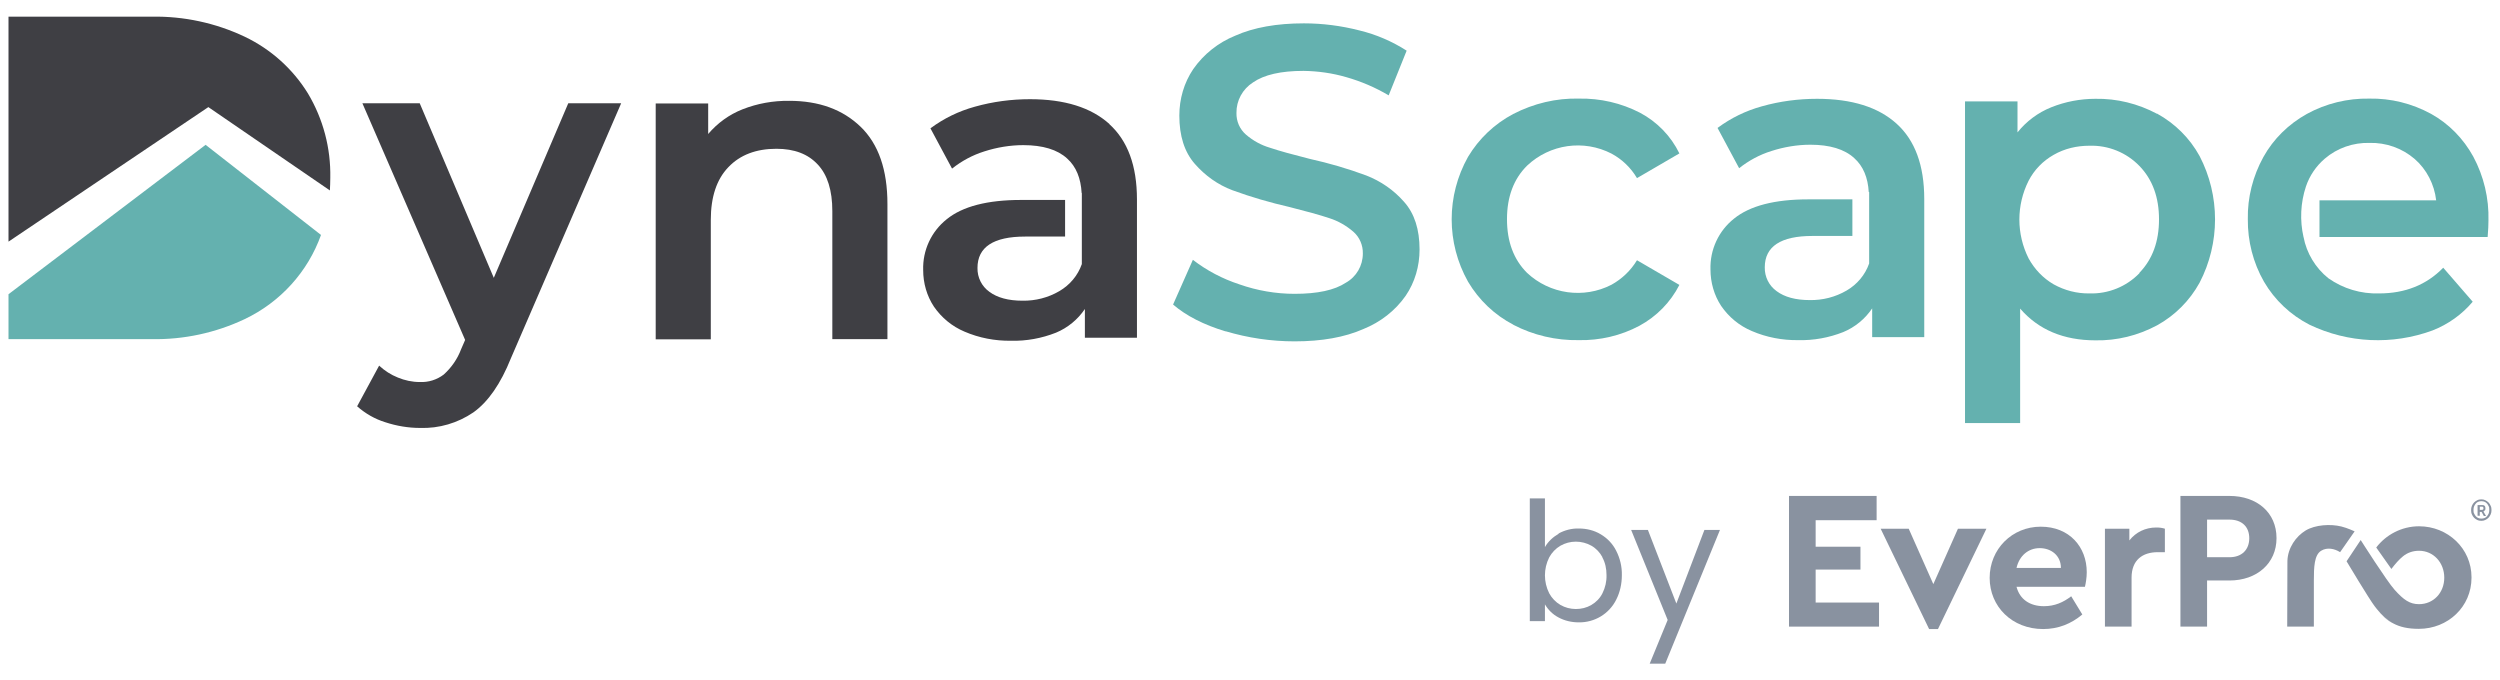
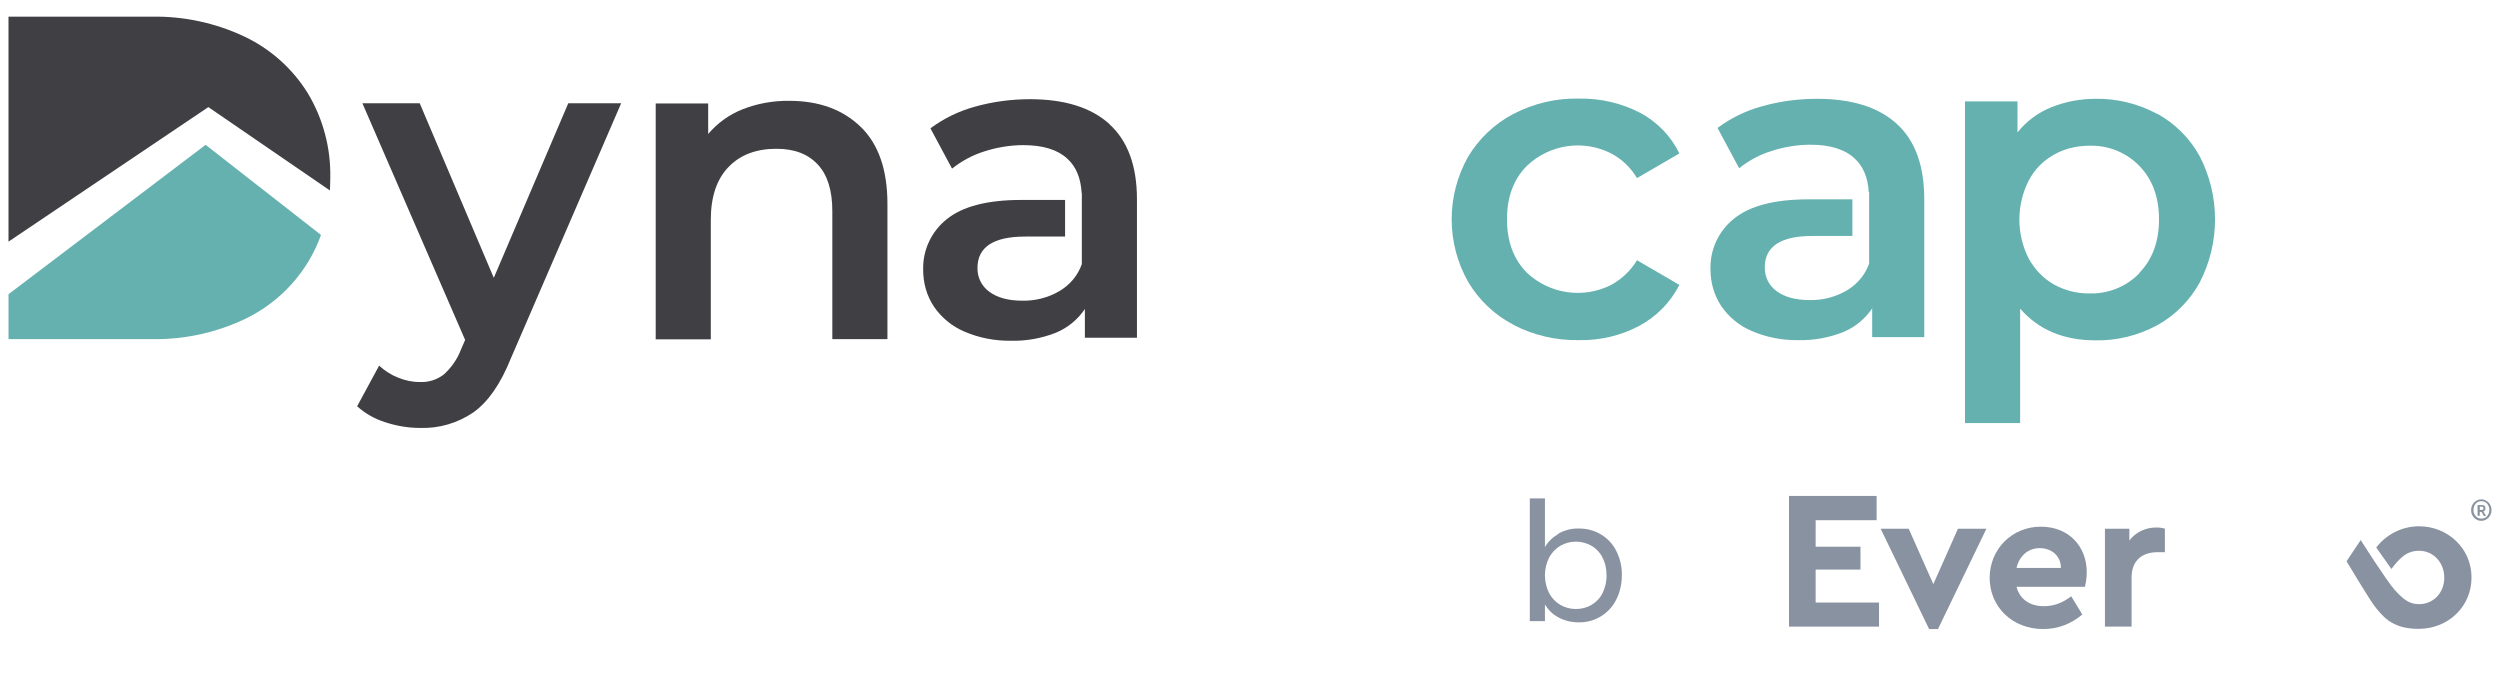
<svg xmlns="http://www.w3.org/2000/svg" width="147" height="40" viewBox="0 0 147 40" fill="none">
  <path d="M12.251 6.297L19.397 11.198C19.409 10.96 19.421 10.71 19.421 10.461C19.456 8.712 19.005 6.999 18.103 5.488C17.213 4.049 15.931 2.895 14.388 2.158C12.679 1.349 10.803 0.945 8.916 0.98H0.5V14.208L12.251 6.297Z" fill="#3F3F44" />
  <path d="M12.097 8.51L0.5 17.3V19.941H8.916C10.803 19.977 12.679 19.572 14.388 18.764C16.489 17.764 18.103 15.98 18.875 13.815L12.097 8.522V8.51Z" fill="#64B1AF" />
  <path d="M36.525 6.071L30.044 21.059C29.439 22.57 28.703 23.629 27.837 24.247C26.911 24.878 25.819 25.199 24.703 25.163C24.003 25.163 23.314 25.044 22.661 24.83C22.044 24.64 21.486 24.319 20.999 23.89L22.293 21.499C22.614 21.797 22.982 22.035 23.397 22.201C23.801 22.368 24.24 22.463 24.679 22.463C25.189 22.487 25.688 22.332 26.092 22.023C26.543 21.618 26.899 21.107 27.112 20.536L27.35 19.989L21.308 6.071H24.679L29.035 16.337L33.415 6.071H36.525Z" fill="#3F3F44" />
  <path d="M50.603 7.451C51.659 8.474 52.181 9.985 52.181 11.995V19.941H48.941V12.411C48.941 11.198 48.656 10.282 48.086 9.676C47.517 9.057 46.709 8.748 45.653 8.748C44.466 8.748 43.516 9.105 42.828 9.83C42.139 10.544 41.795 11.579 41.795 12.935V19.953H38.555V6.083H41.641V7.879C42.187 7.237 42.875 6.737 43.659 6.428C44.537 6.083 45.463 5.917 46.413 5.929C48.157 5.929 49.558 6.44 50.614 7.463" fill="#3F3F44" />
-   <path d="M72.075 19.489C70.77 19.096 69.737 18.561 68.977 17.907L70.141 15.278C70.96 15.909 71.885 16.396 72.871 16.718C73.915 17.086 75.019 17.277 76.123 17.277C77.476 17.277 78.473 17.062 79.138 16.622C79.755 16.277 80.135 15.623 80.135 14.909C80.147 14.422 79.945 13.946 79.577 13.625C79.162 13.268 78.687 12.994 78.165 12.828C77.595 12.637 76.811 12.423 75.826 12.174C74.687 11.912 73.571 11.591 72.467 11.186C71.612 10.865 70.865 10.33 70.259 9.64C69.642 8.938 69.345 7.986 69.345 6.797C69.345 5.822 69.618 4.87 70.164 4.061C70.781 3.181 71.636 2.503 72.633 2.098C73.725 1.611 75.078 1.373 76.669 1.373C77.773 1.373 78.865 1.515 79.933 1.789C80.918 2.027 81.856 2.431 82.711 2.979L81.654 5.607C80.871 5.144 80.04 4.787 79.162 4.537C78.343 4.299 77.5 4.18 76.645 4.168C75.316 4.168 74.331 4.394 73.678 4.846C73.061 5.239 72.693 5.917 72.704 6.642C72.693 7.13 72.894 7.594 73.262 7.915C73.678 8.272 74.153 8.534 74.675 8.688C75.245 8.879 76.028 9.093 77.013 9.342C78.141 9.592 79.245 9.913 80.337 10.318C81.191 10.651 81.951 11.174 82.556 11.864C83.174 12.554 83.47 13.494 83.47 14.671C83.47 15.647 83.197 16.599 82.651 17.395C82.034 18.276 81.168 18.942 80.171 19.346C79.067 19.834 77.713 20.072 76.123 20.072C74.746 20.072 73.381 19.87 72.063 19.477" fill="#64B1AF" />
  <path d="M88.991 19.096C87.887 18.526 86.961 17.645 86.32 16.563C85.038 14.279 85.038 11.507 86.32 9.224C86.961 8.153 87.875 7.285 88.979 6.702C90.178 6.083 91.507 5.762 92.848 5.798C94.095 5.774 95.329 6.059 96.433 6.63C97.442 7.166 98.249 7.998 98.748 9.021L96.255 10.473C95.899 9.866 95.377 9.366 94.759 9.033C93.121 8.189 91.139 8.474 89.798 9.735C89.002 10.52 88.611 11.579 88.611 12.887C88.611 14.208 89.002 15.254 89.786 16.04C91.127 17.3 93.121 17.586 94.759 16.741C95.377 16.396 95.887 15.909 96.255 15.302L98.748 16.753C98.225 17.776 97.406 18.609 96.397 19.156C95.305 19.739 94.071 20.024 92.836 20C91.495 20.024 90.166 19.715 88.979 19.096" fill="#64B1AF" />
  <path d="M125.799 16.04C126.57 15.242 126.95 14.196 126.95 12.899C126.95 11.603 126.57 10.556 125.799 9.759C125.027 8.962 123.959 8.534 122.855 8.569C122.119 8.569 121.395 8.736 120.754 9.105C120.125 9.461 119.615 9.985 119.282 10.627C118.558 12.066 118.558 13.756 119.282 15.195C119.626 15.825 120.137 16.361 120.754 16.718C121.395 17.074 122.119 17.265 122.855 17.253C123.959 17.288 125.027 16.86 125.799 16.063M126.831 6.678C127.888 7.261 128.754 8.117 129.336 9.176C130.547 11.507 130.547 14.291 129.336 16.622C128.754 17.681 127.888 18.549 126.831 19.132C125.716 19.727 124.481 20.036 123.211 20.012C121.348 20.012 119.864 19.394 118.784 18.145V24.878H115.543V5.964H118.629V7.784C119.152 7.13 119.84 6.619 120.612 6.309C121.443 5.976 122.321 5.81 123.211 5.81C124.469 5.786 125.716 6.095 126.831 6.69" fill="#64B1AF" />
  <path d="M65.239 7.297C64.159 6.321 62.604 5.833 60.562 5.833C59.47 5.833 58.378 5.976 57.321 6.274C56.372 6.535 55.493 6.964 54.71 7.546L55.98 9.914C56.55 9.462 57.191 9.117 57.879 8.902C58.615 8.665 59.399 8.534 60.17 8.534C61.31 8.534 62.176 8.795 62.746 9.319C63.28 9.795 63.553 10.485 63.601 11.353H63.612V15.528C63.375 16.206 62.9 16.765 62.283 17.122C61.63 17.503 60.883 17.693 60.123 17.681C59.292 17.681 58.639 17.503 58.176 17.158C57.725 16.837 57.464 16.313 57.476 15.754C57.476 14.529 58.413 13.91 60.277 13.91H62.627V11.757H60.04C58.057 11.757 56.597 12.138 55.672 12.887C54.758 13.613 54.247 14.719 54.283 15.885C54.283 16.646 54.496 17.396 54.912 18.026C55.363 18.68 55.98 19.192 56.716 19.501C57.571 19.87 58.508 20.048 59.434 20.036C60.348 20.06 61.25 19.894 62.093 19.561C62.782 19.275 63.375 18.787 63.791 18.169V19.858H66.853V11.722C66.853 9.747 66.307 8.272 65.227 7.297" fill="#3F3F44" />
  <path d="M111.52 7.273C110.44 6.297 108.885 5.81 106.843 5.81C105.751 5.81 104.659 5.952 103.603 6.25C102.653 6.511 101.775 6.94 100.991 7.523L102.261 9.89C102.831 9.438 103.472 9.093 104.161 8.879C104.897 8.641 105.68 8.51 106.451 8.51C107.591 8.51 108.457 8.772 109.027 9.295C109.561 9.771 109.834 10.449 109.882 11.293H109.906V15.492C109.668 16.17 109.193 16.729 108.576 17.086C107.923 17.467 107.176 17.657 106.416 17.645C105.585 17.645 104.932 17.467 104.469 17.122C104.018 16.801 103.757 16.277 103.769 15.718C103.769 14.493 104.707 13.874 106.57 13.874H108.92V11.722H106.333C104.35 11.722 102.891 12.102 101.965 12.852C101.051 13.577 100.54 14.683 100.576 15.849C100.576 16.61 100.79 17.36 101.205 17.99C101.656 18.645 102.273 19.156 103.009 19.465C103.864 19.834 104.801 20.012 105.727 20C106.641 20.024 107.543 19.858 108.386 19.525C109.075 19.239 109.668 18.752 110.084 18.133V19.822H113.146V11.698C113.146 9.723 112.6 8.248 111.52 7.273Z" fill="#64B1AF" />
-   <path d="M135.448 13.934C135.626 14.886 136.149 15.754 136.908 16.361C137.787 16.979 138.831 17.288 139.899 17.253C141.419 17.253 142.677 16.753 143.662 15.742L145.395 17.741C144.766 18.49 143.947 19.073 143.033 19.43C140.671 20.298 138.072 20.179 135.804 19.096C134.689 18.526 133.751 17.645 133.122 16.563C132.481 15.445 132.16 14.172 132.172 12.887C132.148 11.614 132.469 10.354 133.086 9.235C133.68 8.165 134.57 7.297 135.638 6.702C136.766 6.083 138.036 5.774 139.318 5.798C140.576 5.774 141.822 6.083 142.938 6.69C143.994 7.273 144.849 8.153 145.431 9.212C146.048 10.366 146.357 11.662 146.321 12.97C146.321 13.197 146.309 13.518 146.274 13.934H136.386V11.781H143.247C143.14 10.841 142.689 9.961 141.977 9.342C141.241 8.712 140.303 8.379 139.33 8.403C138.368 8.379 137.431 8.7 136.695 9.331C136.184 9.771 135.804 10.33 135.591 10.96C135.27 11.924 135.223 12.959 135.448 13.946" fill="#64B1AF" />
  <path d="M91.638 31.373C92.006 31.171 92.421 31.064 92.837 31.076C93.288 31.076 93.739 31.183 94.13 31.421C94.51 31.647 94.831 31.98 95.032 32.385C95.258 32.825 95.377 33.324 95.365 33.824C95.365 34.323 95.258 34.823 95.032 35.263C94.617 36.096 93.762 36.607 92.837 36.595C92.409 36.595 91.994 36.5 91.626 36.298C91.293 36.12 91.032 35.858 90.842 35.537V36.524H89.952V29.304H90.842V32.17C91.032 31.837 91.317 31.576 91.65 31.385L91.638 31.373ZM94.225 32.765C94.071 32.48 93.846 32.242 93.573 32.087C93.299 31.933 92.979 31.849 92.659 31.849C92.338 31.849 92.029 31.933 91.756 32.087C91.472 32.254 91.246 32.492 91.092 32.777C90.759 33.443 90.759 34.216 91.092 34.883C91.246 35.168 91.472 35.406 91.756 35.572C92.029 35.727 92.338 35.81 92.659 35.81C92.979 35.81 93.288 35.739 93.573 35.572C93.857 35.406 94.083 35.168 94.225 34.883C94.391 34.549 94.475 34.181 94.463 33.812C94.463 33.443 94.391 33.086 94.213 32.765H94.225Z" fill="#8992A0" />
-   <path d="M101.134 31.159L97.917 39.022H97.003L98.059 36.453L95.911 31.159H96.896L98.57 35.489L100.22 31.159H101.146H101.134Z" fill="#8992A0" />
  <path d="M110.345 30.588H106.76V32.147H109.395V33.491H106.76V35.43H110.487V36.845H105.193V29.161H110.345V30.576V30.588Z" fill="#8992A0" />
  <path d="M116.802 31.088L113.953 36.988H113.431L110.582 31.088H112.232L113.68 34.347L115.128 31.088H116.79H116.802Z" fill="#8992A0" />
  <path d="M122.606 34.502H118.571C118.761 35.239 119.354 35.644 120.185 35.644C120.814 35.644 121.324 35.418 121.787 35.061L122.44 36.132C121.787 36.679 121.028 36.988 120.137 36.988C118.31 36.988 116.992 35.668 116.992 33.978C116.992 32.289 118.309 30.969 119.995 30.969C121.68 30.969 122.701 32.159 122.701 33.645C122.701 33.967 122.642 34.312 122.594 34.502H122.606ZM118.571 33.396H121.182C121.182 32.658 120.6 32.23 119.936 32.23C119.271 32.23 118.737 32.67 118.571 33.396Z" fill="#8992A0" />
  <path d="M127.295 31.088V32.468H126.879C125.977 32.468 125.336 32.932 125.336 33.967V36.845H123.77V31.088H125.206V31.778C125.586 31.29 126.155 31.017 126.785 31.017C126.998 31.017 127.141 31.04 127.295 31.088Z" fill="#8992A0" />
-   <path d="M133.859 31.647C133.859 33.122 132.708 34.133 131.094 34.133H129.776V36.845H128.209V29.161H131.094C132.708 29.161 133.859 30.136 133.859 31.635V31.647ZM129.776 30.553V32.765H131.094C131.83 32.765 132.257 32.313 132.257 31.647C132.257 30.981 131.83 30.553 131.094 30.553H129.776Z" fill="#8992A0" />
-   <path d="M134.488 36.845H136.055V34.133C136.055 33.348 136.078 32.634 136.482 32.385C136.826 32.17 137.265 32.254 137.598 32.468L138.452 31.243C138.452 31.243 138.013 31.04 137.669 30.957C137.04 30.802 136.138 30.85 135.568 31.195C134.998 31.54 134.524 32.218 134.5 32.979C134.5 33.36 134.488 36.845 134.488 36.845Z" fill="#8992A0" />
  <path d="M145.325 33.967C145.325 35.679 143.937 36.976 142.227 36.976C141.586 36.976 141.112 36.869 140.696 36.643C140.352 36.453 140.055 36.179 139.758 35.81C139.711 35.751 139.675 35.703 139.628 35.644C139.307 35.227 137.978 33.003 137.978 33.003L138.809 31.754C138.809 31.754 140.34 34.169 140.803 34.68C141.337 35.275 141.693 35.525 142.239 35.525C143.082 35.525 143.723 34.859 143.723 33.967C143.723 33.075 143.082 32.385 142.239 32.385C141.871 32.385 141.551 32.504 141.302 32.706C141.052 32.908 140.851 33.146 140.613 33.455L139.723 32.194C140.281 31.457 141.207 30.945 142.239 30.945C143.937 30.945 145.325 32.254 145.325 33.943V33.967Z" fill="#8992A0" />
  <path d="M140.696 36.643C140.352 36.477 140.055 36.179 139.758 35.81C140.055 36.179 140.352 36.453 140.696 36.643Z" fill="#8992A0" />
  <path d="M145.906 30.624C145.823 30.624 145.74 30.612 145.669 30.576C145.598 30.541 145.538 30.505 145.479 30.446C145.42 30.386 145.384 30.327 145.348 30.244C145.313 30.172 145.301 30.089 145.301 29.994C145.301 29.898 145.313 29.827 145.348 29.744C145.384 29.661 145.42 29.601 145.479 29.542C145.538 29.482 145.598 29.447 145.669 29.411C145.74 29.375 145.823 29.363 145.906 29.363C145.989 29.363 146.061 29.375 146.132 29.411C146.203 29.447 146.262 29.482 146.322 29.542C146.381 29.601 146.417 29.661 146.452 29.744C146.488 29.815 146.5 29.898 146.5 29.994C146.5 30.089 146.488 30.16 146.452 30.244C146.417 30.315 146.381 30.386 146.322 30.446C146.262 30.505 146.203 30.541 146.132 30.576C146.061 30.612 145.977 30.624 145.906 30.624ZM145.906 30.493C145.977 30.493 146.037 30.481 146.096 30.458C146.156 30.434 146.203 30.398 146.239 30.351C146.274 30.303 146.31 30.255 146.334 30.196C146.357 30.136 146.369 30.077 146.369 30.017V29.946C146.369 29.887 146.369 29.827 146.334 29.768C146.31 29.708 146.274 29.661 146.239 29.613C146.203 29.565 146.144 29.53 146.096 29.506C146.037 29.482 145.977 29.47 145.906 29.47C145.835 29.47 145.776 29.482 145.716 29.506C145.657 29.53 145.609 29.565 145.574 29.613C145.538 29.661 145.503 29.708 145.479 29.768C145.455 29.827 145.443 29.887 145.443 29.946V30.017C145.443 30.077 145.443 30.136 145.479 30.196C145.503 30.255 145.538 30.303 145.574 30.351C145.609 30.398 145.669 30.434 145.716 30.458C145.776 30.481 145.835 30.493 145.906 30.493ZM145.799 30.327H145.681V29.696H145.954C146.013 29.696 146.061 29.708 146.096 29.744C146.132 29.78 146.144 29.827 146.144 29.887C146.144 29.934 146.144 29.97 146.108 30.006C146.084 30.041 146.061 30.053 146.025 30.077L146.179 30.339H146.049L145.918 30.101H145.811V30.339L145.799 30.327ZM145.954 29.982C145.954 29.982 146.025 29.958 146.025 29.922V29.851C146.025 29.851 146.001 29.791 145.954 29.791H145.811V29.982H145.954Z" fill="#8992A0" />
</svg>